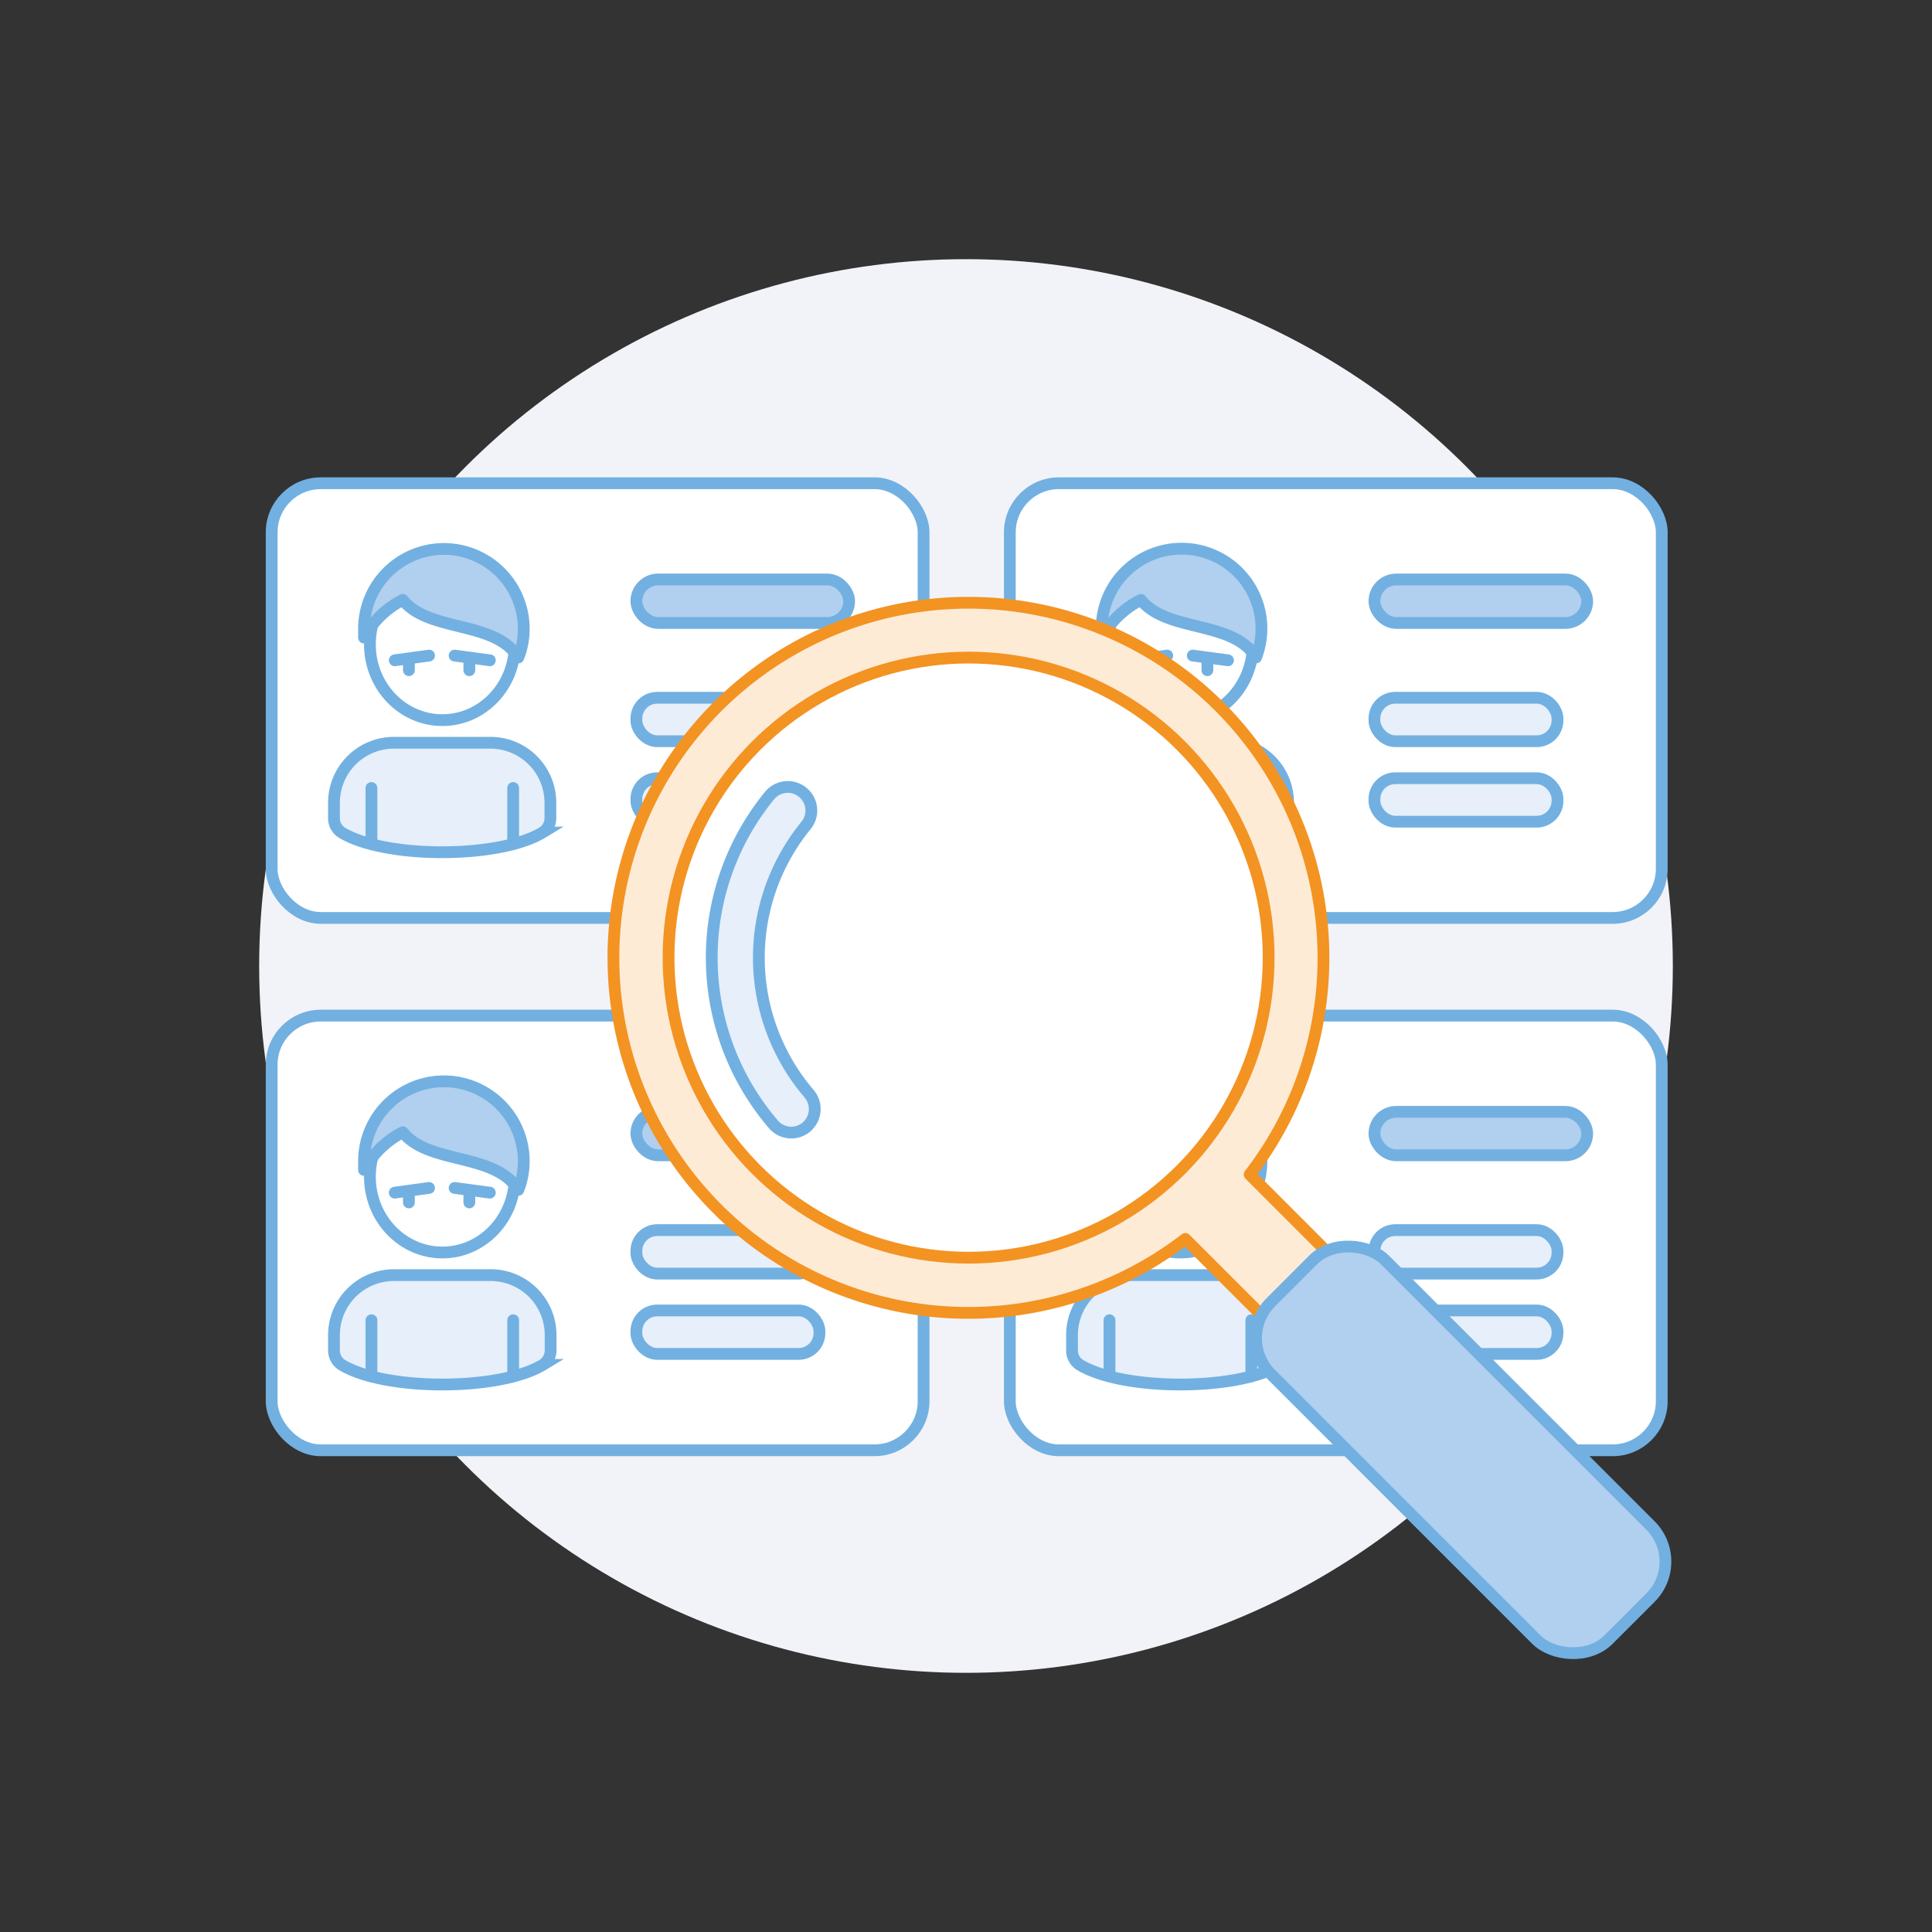
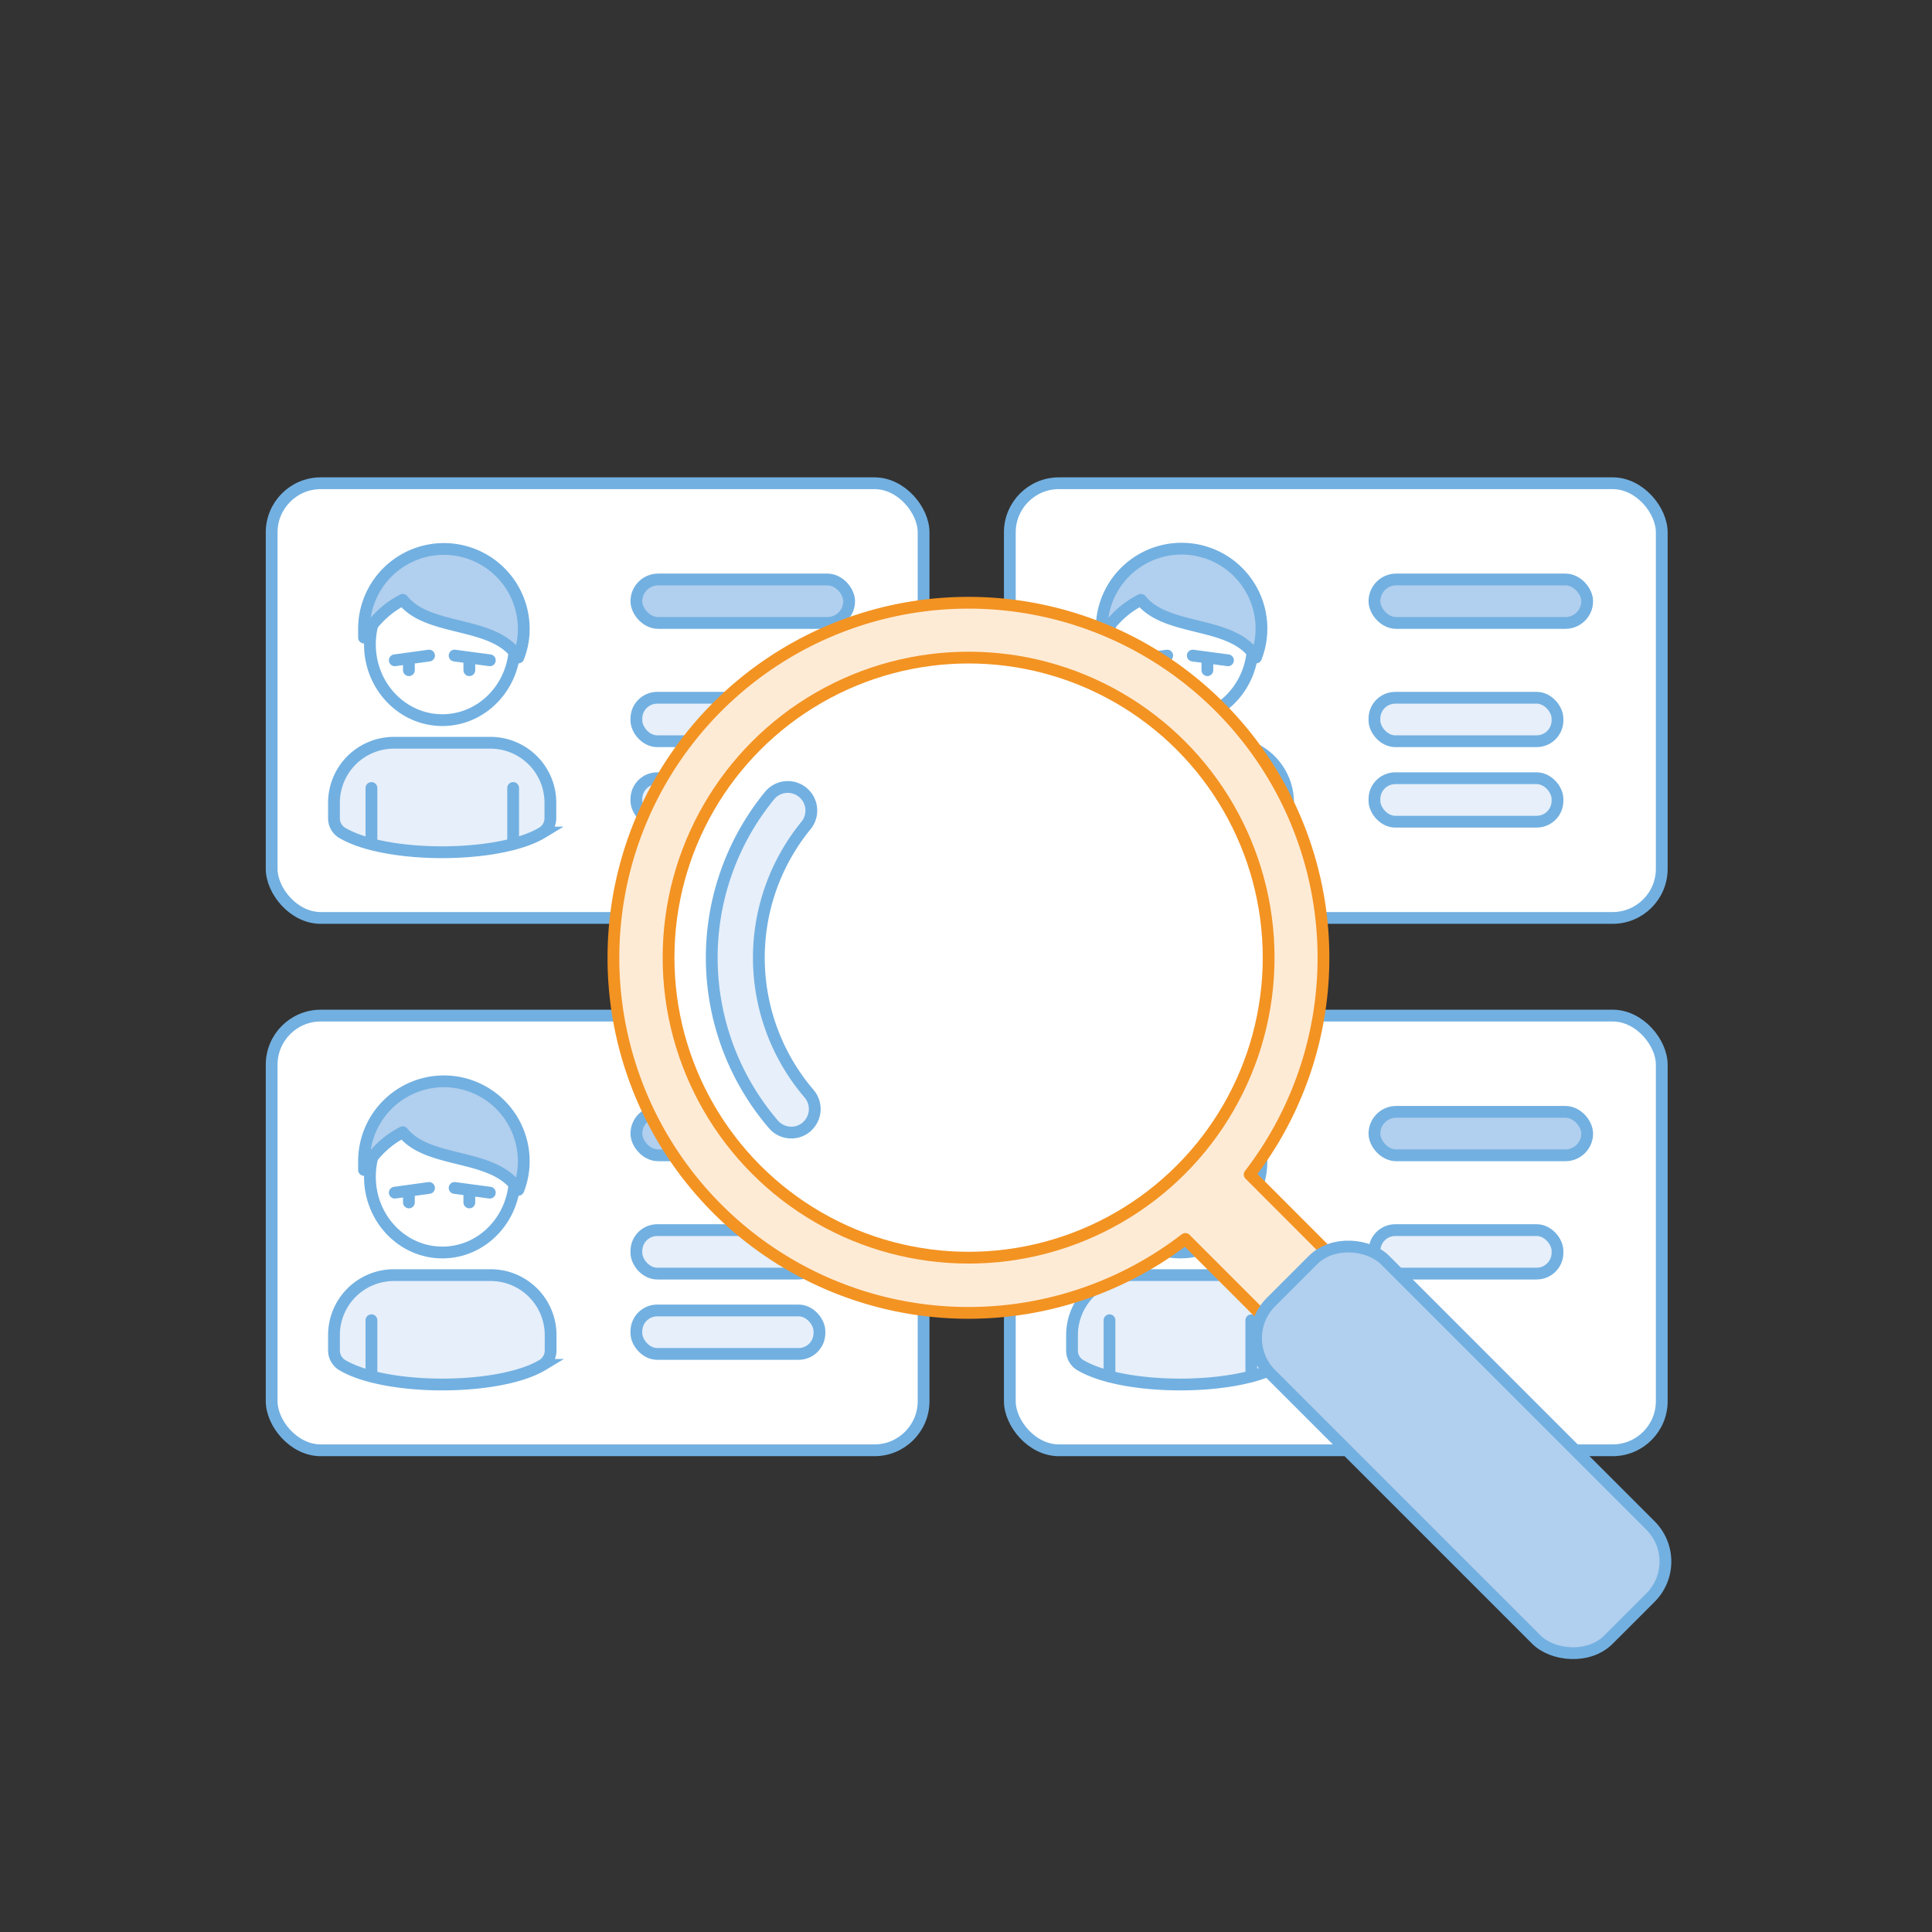
<svg xmlns="http://www.w3.org/2000/svg" width="164" height="164" viewBox="0 0 164 164">
  <rect x="0" y="0" width="164" height="164" fill="#333333" stroke="none" />
  <defs>
    <style>.cls-1{fill:#f2f3f8;}.cls-2,.cls-7{fill:#fff;}.cls-2,.cls-3,.cls-4,.cls-5{stroke:#72b0e1;}.cls-2,.cls-3{stroke-miterlimit:10;}.cls-3{fill:#e6effa;}.cls-4{fill:none;}.cls-4,.cls-5,.cls-6,.cls-7{stroke-linecap:round;stroke-linejoin:round;}.cls-5{fill:#b1cfee;}.cls-6{fill:#feebd6;}.cls-6,.cls-7{stroke:#f39322;}</style>
  </defs>
  <g id="bg">
    <g id="Oval-Copy-9">
-       <circle class="cls-1" cx="82" cy="82" r="60" />
-     </g>
+       </g>
  </g>
  <g id="Слой_5" data-name="Слой 5">
    <rect class="cls-2" x="23.06" y="41.02" width="55.34" height="36.9" rx="4.17" />
    <ellipse class="cls-2" cx="37.55" cy="54.7" rx="6.15" ry="6.43" />
    <path class="cls-3" d="M41.65,63.05H33.44a5.09,5.09,0,0,0-5.09,5.09v1.3A1.44,1.44,0,0,0,29,70.67c3.68,2.23,13.37,2.23,17.05,0a1.44,1.44,0,0,0,.67-1.23v-1.3A5.09,5.09,0,0,0,41.65,63.05Z" />
    <line class="cls-4" x1="31.53" y1="66.89" x2="31.53" y2="71.64" />
    <line class="cls-4" x1="43.56" y1="66.89" x2="43.56" y2="71.64" />
    <line class="cls-4" x1="38.59" y1="55.65" x2="41.58" y2="56.05" />
    <line class="cls-4" x1="39.84" y1="56.05" x2="39.84" y2="56.89" />
    <line class="cls-4" x1="33.51" y1="56.05" x2="36.42" y2="55.65" />
    <line class="cls-4" x1="34.71" y1="56.05" x2="34.71" y2="56.89" />
    <path class="cls-5" d="M34.19,50.92C36.4,53.7,42,52.63,44,55.81a6.53,6.53,0,0,0,.46-2.43,6.78,6.78,0,0,0-13.56,0c0,.25,0,.5,0,.74A7.83,7.83,0,0,1,34.19,50.92Z" />
    <rect class="cls-5" x="54.02" y="49.19" width="18.06" height="3.69" rx="1.85" />
    <rect class="cls-3" x="54.02" y="59.23" width="15.54" height="3.69" rx="1.77" />
    <rect class="cls-3" x="54.02" y="66.06" width="15.54" height="3.69" rx="1.77" />
    <rect class="cls-2" x="23.06" y="86.21" width="55.34" height="36.9" rx="4.17" />
    <ellipse class="cls-2" cx="37.55" cy="99.89" rx="6.15" ry="6.43" />
    <path class="cls-3" d="M41.65,108.24H33.44a5.09,5.09,0,0,0-5.09,5.09v1.3a1.46,1.46,0,0,0,.67,1.23c3.68,2.22,13.37,2.22,17.05,0a1.46,1.46,0,0,0,.67-1.23v-1.3A5.09,5.09,0,0,0,41.65,108.24Z" />
    <line class="cls-4" x1="31.53" y1="112.07" x2="31.53" y2="116.82" />
-     <line class="cls-4" x1="43.56" y1="112.07" x2="43.56" y2="116.82" />
    <line class="cls-4" x1="38.59" y1="100.84" x2="41.58" y2="101.24" />
    <line class="cls-4" x1="39.84" y1="101.24" x2="39.84" y2="102.07" />
    <line class="cls-4" x1="33.51" y1="101.24" x2="36.42" y2="100.84" />
    <line class="cls-4" x1="34.71" y1="101.24" x2="34.71" y2="102.07" />
    <path class="cls-5" d="M34.19,96.11C36.4,98.88,42,97.81,44,101a6.56,6.56,0,0,0,.46-2.43,6.78,6.78,0,0,0-13.56,0c0,.25,0,.5,0,.74A7.83,7.83,0,0,1,34.19,96.11Z" />
    <rect class="cls-5" x="54.02" y="94.38" width="18.06" height="3.69" rx="1.85" />
    <rect class="cls-3" x="54.02" y="104.42" width="15.54" height="3.69" rx="1.77" />
    <rect class="cls-3" x="54.02" y="111.24" width="15.54" height="3.69" rx="1.77" />
    <rect class="cls-2" x="85.72" y="41.02" width="55.34" height="36.9" rx="4.17" />
    <ellipse class="cls-2" cx="100.2" cy="54.7" rx="6.15" ry="6.43" />
    <path class="cls-3" d="M104.3,63.05H96.1A5.09,5.09,0,0,0,91,68.14v1.3a1.42,1.42,0,0,0,.67,1.23c3.68,2.23,13.37,2.23,17,0a1.42,1.42,0,0,0,.67-1.23v-1.3A5.09,5.09,0,0,0,104.3,63.05Z" />
    <line class="cls-4" x1="94.18" y1="66.89" x2="94.18" y2="71.64" />
    <line class="cls-4" x1="106.22" y1="66.89" x2="106.22" y2="71.64" />
    <line class="cls-4" x1="101.25" y1="55.65" x2="104.24" y2="56.05" />
    <line class="cls-4" x1="102.49" y1="56.05" x2="102.49" y2="56.89" />
    <line class="cls-4" x1="96.16" y1="56.05" x2="99.08" y2="55.65" />
    <line class="cls-4" x1="97.37" y1="56.05" x2="97.37" y2="56.89" />
    <path class="cls-5" d="M96.85,50.92c2.21,2.78,7.84,1.71,9.77,4.89a6.78,6.78,0,1,0-13.1-2.43,6,6,0,0,0,0,.74A7.83,7.83,0,0,1,96.85,50.92Z" />
    <rect class="cls-5" x="116.67" y="49.19" width="18.06" height="3.69" rx="1.85" />
    <rect class="cls-3" x="116.67" y="59.23" width="15.54" height="3.69" rx="1.77" />
    <rect class="cls-3" x="116.67" y="66.06" width="15.54" height="3.69" rx="1.77" />
    <rect class="cls-2" x="85.72" y="86.21" width="55.34" height="36.9" rx="4.17" />
    <ellipse class="cls-2" cx="100.2" cy="99.89" rx="6.15" ry="6.43" />
    <path class="cls-3" d="M104.3,108.24H96.1A5.09,5.09,0,0,0,91,113.33v1.3a1.43,1.43,0,0,0,.67,1.23c3.68,2.22,13.37,2.22,17,0a1.43,1.43,0,0,0,.67-1.23v-1.3A5.09,5.09,0,0,0,104.3,108.24Z" />
    <line class="cls-4" x1="94.18" y1="112.07" x2="94.18" y2="116.82" />
    <line class="cls-4" x1="106.22" y1="112.07" x2="106.22" y2="116.82" />
    <line class="cls-4" x1="101.25" y1="100.84" x2="104.24" y2="101.24" />
    <line class="cls-4" x1="102.49" y1="101.24" x2="102.49" y2="102.07" />
    <line class="cls-4" x1="96.16" y1="101.24" x2="99.08" y2="100.84" />
    <line class="cls-4" x1="97.37" y1="101.24" x2="97.37" y2="102.07" />
    <path class="cls-5" d="M96.85,96.11c2.21,2.77,7.84,1.7,9.77,4.89a6.78,6.78,0,1,0-13.1-2.43,6,6,0,0,0,0,.74A7.83,7.83,0,0,1,96.85,96.11Z" />
    <rect class="cls-5" x="116.67" y="94.38" width="18.06" height="3.69" rx="1.85" />
    <rect class="cls-3" x="116.67" y="104.42" width="15.54" height="3.69" rx="1.77" />
-     <rect class="cls-3" x="116.67" y="111.24" width="15.54" height="3.69" rx="1.77" />
    <path class="cls-6" d="M103.53,60a30.14,30.14,0,1,0-2.91,45.17l19.18,19.18,5.45-5.46L106.08,99.7A30.15,30.15,0,0,0,103.53,60Z" />
    <circle class="cls-7" cx="82.22" cy="81.29" r="25.47" />
    <rect class="cls-5" x="117.15" y="102.81" width="13.7" height="40.52" rx="4.33" transform="translate(-50.71 123.73) rotate(-45)" />
    <path class="cls-3" d="M68.58,95.55a1.14,1.14,0,0,1-.11.11,2,2,0,0,1-2.82-.22,21.74,21.74,0,0,1-.33-27.9,2,2,0,0,1,2.81-.29,2,2,0,0,1,.29,2.82,17.75,17.75,0,0,0,.26,22.77A2,2,0,0,1,68.58,95.55Z" />
  </g>
</svg>